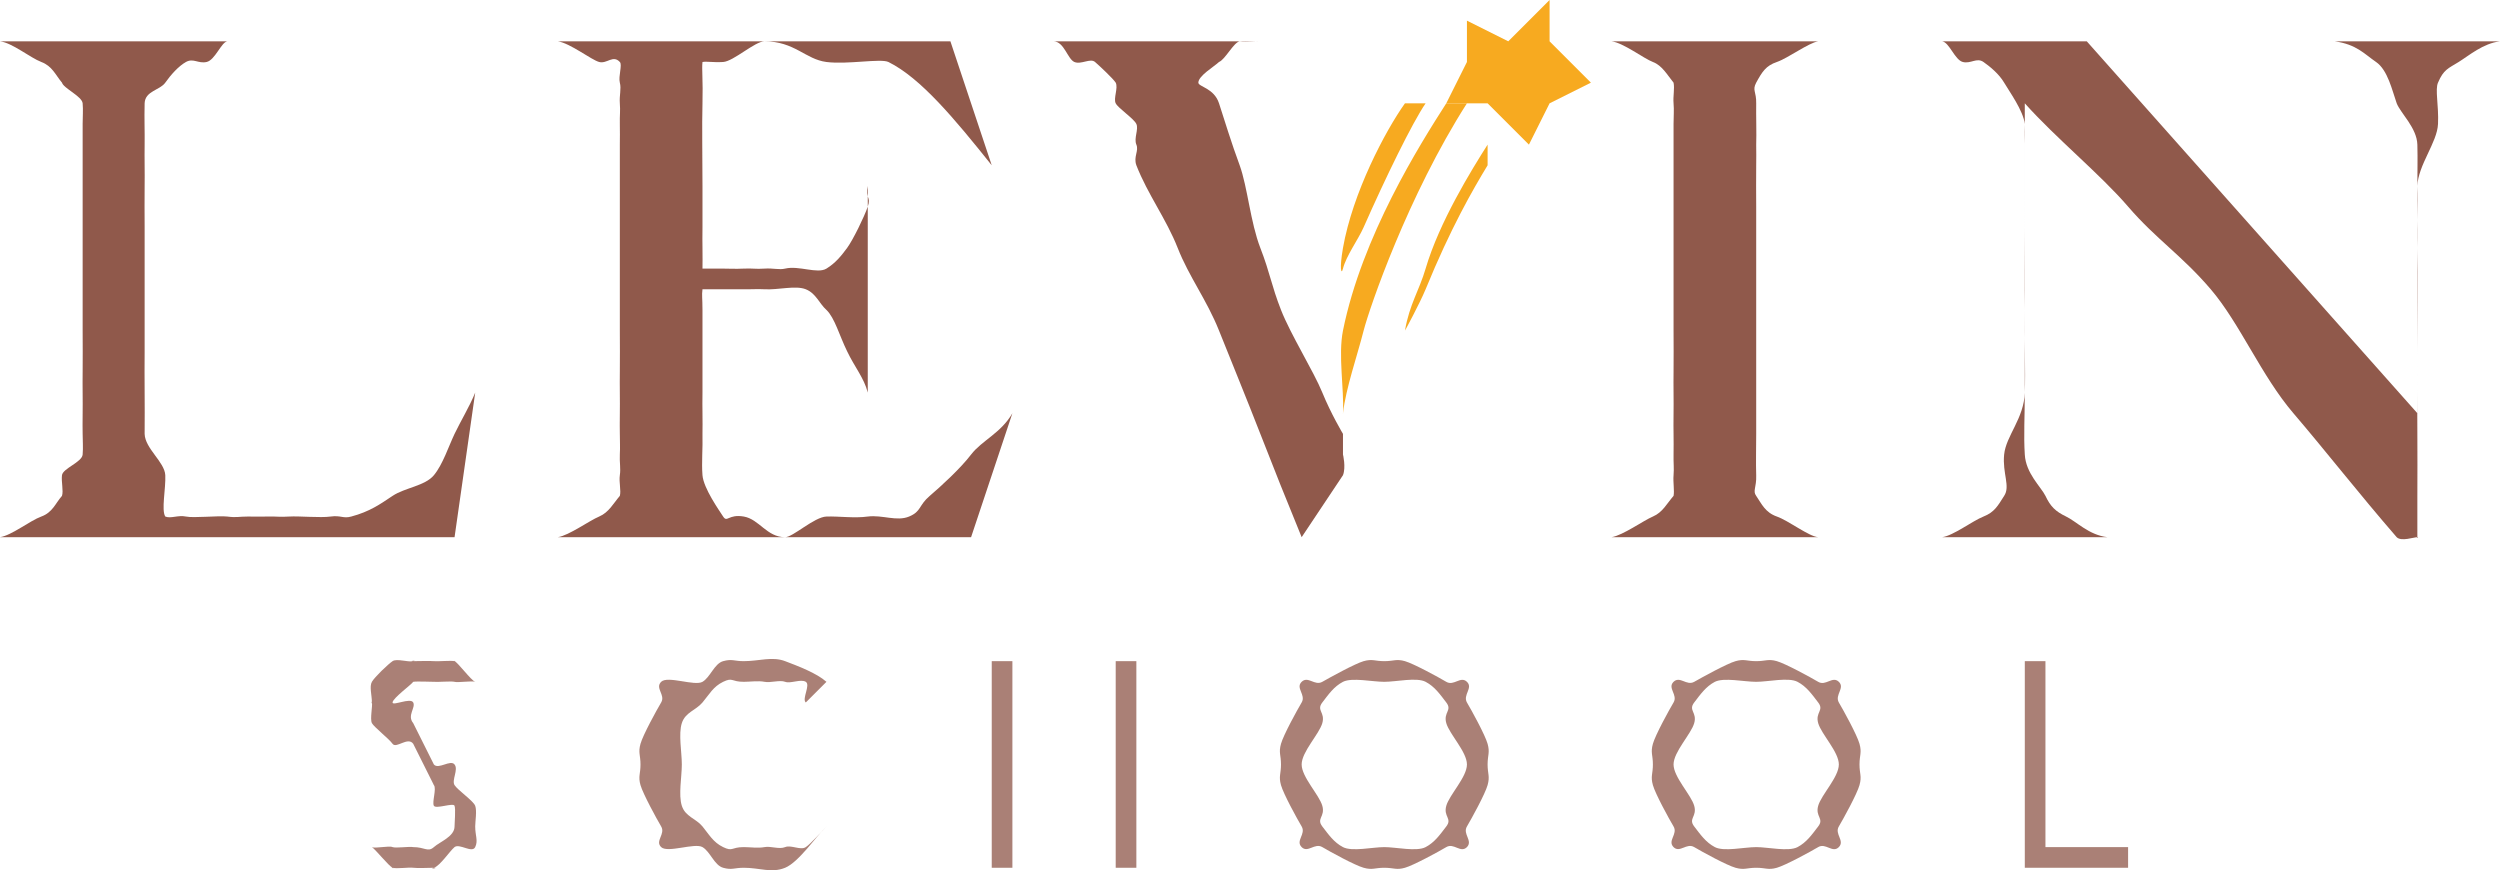
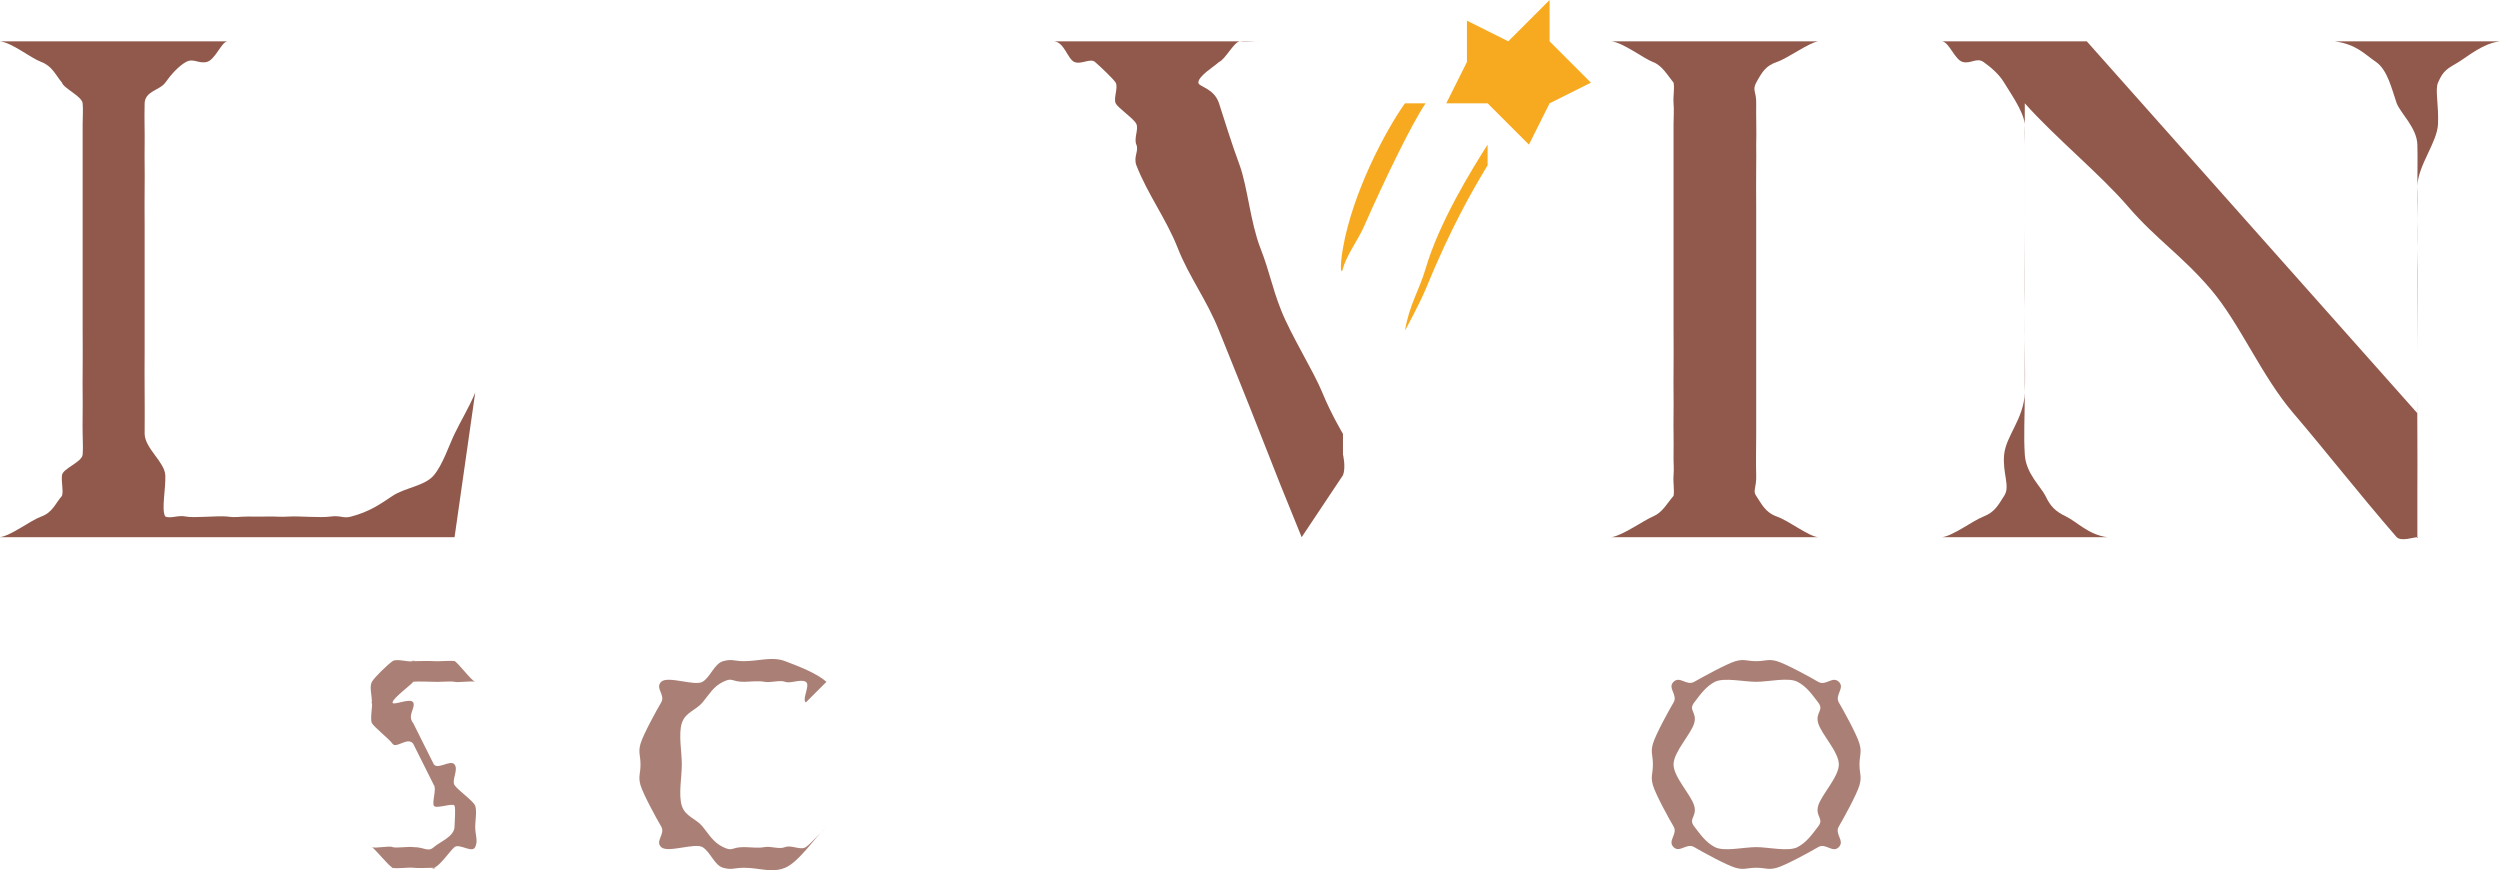
<svg xmlns="http://www.w3.org/2000/svg" id="Layer_1" viewBox="0 0 121 42.12">
  <defs>
    <style>.cls-1{fill:#f7aa20;}.cls-2{fill:#6d2613;isolation:isolate;}.cls-2,.cls-3{opacity:.76;}</style>
  </defs>
  <path class="cls-2" d="M22,26H0c.57-.09,1.45-.8,2-1s.68-.64,1-1c.11-.13-.08,.26,0,0,.08-.25-.04-.67,0-1s.97-.63,1-1c.03-.37,0-.64,0-1,0-.31-.01-.47,0-1,.01-.53-.01-1.37,0-2,.01-.63,0-1.33,0-2V6c0-.4,.03-.65,0-1-.03-.34-.93-.73-1-1-.07-.27,.13,.16,0,0-.32-.38-.47-.8-1-1-.53-.2-1.41-.93-2-1H11c-.29,.04-.59,.91-1,1-.41,.09-.64-.2-1,0s-.74,.63-1,1c-.26,.37-.98,.4-1,1-.02,.78,.01,1.36,0,2-.01,.64,.01,1.38,0,2-.01,.62,0,1.33,0,2v6c0,.58-.01,1.39,0,2s0,1.24,0,2c.02,.71,.97,1.36,1,2,.03,.64-.2,1.69,0,2,.09,.11-.27-.11,0,0,.27,.11,.61-.08,1,0,.38,.08,1.55-.05,2,0,.45,.06,.55,0,1,0,.18,0,.6,.01,1,0,.39-.01,.53,.03,1,0s1.5,.07,2,0c.5-.07,.61,.11,1,0,.9-.24,1.4-.6,2-1s1.57-.48,2-1,.71-1.39,1-2,.73-1.33,1-2l-1,7Z" />
-   <path class="cls-2" d="M47,26H27c.55-.09,1.52-.8,2-1,.47-.2,.69-.64,1-1,.11-.13-.07,.26,0,0,.07-.25-.05-.67,0-1s-.02-.63,0-1c.02-.37,0-.64,0-1,0-.31-.01-.47,0-1,.01-.53-.01-1.37,0-2,.01-.63,0-1.33,0-2V7c0-.4,.01-.58,0-1s.03-.62,0-1c-.03-.38,.08-.7,0-1-.08-.3,.13-.87,0-1-.33-.36-.62,.1-1,0s-1.4-.91-2-1h19l2,6c-1.79-2.24-3.43-4.22-5-5-.38-.18-1.98,.13-3,0s-1.54-1-3-1c-.46,0-1.5,.97-2,1s-.78-.04-1,0c-.04,.36,.03,.89,0,2-.03,1.11,0,2.53,0,4v2c0,.58-.01,.63,0,1,.01,.37,0,.8,0,1,0,.18,0-.07,0,0h1c.33,0,.57,.02,1,0,.43-.02,.57,.03,1,0s.71,.07,1,0c.67-.16,1.56,.27,2,0s.72-.62,1-1c.28-.38,.83-1.5,1-2,.17-.5-.13-.38,0-1v10c-.18-.71-.64-1.24-1-2-.37-.75-.6-1.62-1-2-.35-.31-.5-.8-1-1s-1.33,.04-2,0c-.33-.02-.78,.01-1,0-.22-.01,.22,0,0,0h-2c-.04,.31,0,.4,0,1v4c0,.36-.01,.68,0,1s0,.78,0,1c.02,.71-.05,1.37,0,2,.05,.63,.8,1.69,1,2s.25-.13,1,0,1.11,1,2,1c.38,0,1.41-.98,2-1,.59-.02,1.36,.09,2,0,.71-.09,1.4,.25,2,0,.6-.25,.45-.53,1-1,.55-.47,1.48-1.32,2-2,.52-.68,1.45-1.04,2-2l-2,6Z" />
  <path class="cls-2" d="M65,21s-.58-.97-1-2c-.42-1.03-1.53-2.8-2-4-.47-1.2-.52-1.76-1-3s-.62-2.95-1-4c-.39-1.05-.76-2.26-1-3-.24-.74-1-.8-1-1,0-.33,.77-.78,1-1,.23-.22-.3,.12,0,0,.3-.12,.71-.95,1-1,.29-.04,.89,.02,1,0h-10c.51,.02,.67,.86,1,1,.33,.14,.77-.2,1,0s.87,.8,1,1c.13,.2-.06-.13,0,0,.13,.26-.12,.76,0,1,.12,.24,.88,.74,1,1,.12,.26-.13,.69,0,1,.13,.31-.15,.58,0,1,.55,1.41,1.45,2.6,2,4,.55,1.4,1.4,2.5,2,4,.6,1.5,1.37,3.38,2,5,.63,1.62,1.27,3.22,2,5l2-3c.15-.39,0-1,0-1v-1Z" />
  <path class="cls-2" d="M78,26c.55-.09,1.53-.8,2-1s.67-.62,1-1c.11-.13-.06,.24,0,0,.05-.24-.03-.67,0-1s-.01-.63,0-1c.01-.37,0-.64,0-1,0-.31-.01-.47,0-1s-.01-1.37,0-2c.01-.63,0-1.33,0-2V6c0-.4,.03-.66,0-1s.06-.72,0-1,.13,.15,0,0c-.31-.38-.55-.83-1-1s-1.43-.93-2-1h10c-.46,.07-1.47,.82-2,1-.53,.18-.71,.47-1,1-.2,.38,.01,.42,0,1-.01,.58,.02,1.49,0,2,0,.56,.01,.46,0,1-.01,.55,0,1.45,0,2v11c0,.64-.02,1.4,0,2,.02,.6-.18,.76,0,1,.26,.38,.43,.8,1,1,.57,.2,1.54,.96,2,1h-10Z" />
  <path class="cls-2" d="M119,3c-.5,.31-.73,.36-1,1-.15,.33,.04,1.1,0,2s-.96,1.98-1,3c-.04,.95,.03,1.71,0,3s0,3.52,0,5v2c0,.77-.01,1.19,0,2s0,2.2,0,3v2c0,.09,.06-.05,0,0s.11,0,0,0c-.18,0-.78,.22-1,0-1.88-2.17-3.45-4.19-5-6-1.55-1.81-2.59-4.35-4-6s-2.65-2.43-4-4c-1.35-1.57-3.5-3.32-5-5v14c0,1.13-.06,2.09,0,3,.05,.91,.78,1.56,1,2,.24,.51,.48,.75,1,1,.52,.25,1.09,.89,2,1h-8c.53-.07,1.47-.79,2-1,.53-.21,.69-.51,1-1,.31-.46-.09-1.09,0-2,.09-.91,.96-1.74,1-3,.04-.95-.02-2.71,0-4s0-2.52,0-4V7c0-.44,.02-.36,0-1-.07-.64-.76-1.59-1-2-.24-.41-.67-.77-1-1-.33-.23-.61,.1-1,0-.39-.1-.65-.95-1-1h7l16,18V9c0-.89,.02-1.19,0-2-.02-.81-.82-1.53-1-2-.22-.62-.43-1.61-1-2-.57-.39-.94-.85-2-1h8c-.82,.1-1.5,.69-2,1Z" />
  <g class="cls-3">
    <path class="cls-2" d="M20,32c.25,0,.81-.02,1,0,.19,.02,.83-.04,1,0s-.16-.06,0,0,.8,.93,1,1c-.15-.06-.85,.05-1,0s.16,.04,0,0c-.16-.04-.82,.02-1,0s.21,0,0,0c-.1,0-.87-.03-1,0s.11-.08,0,0,.08-.13,0,0c-.08,.13-1,.8-1,1,0,.18,.87-.25,1,0s-.31,.63,0,1l1,2c.22,.26,.8-.25,1,0s-.15,.76,0,1c.15,.24,.91,.76,1,1,.09,.24,0,.77,0,1,0,.45,.15,.68,0,1-.15,.31-.76-.19-1,0-.23,.19-.7,.91-1,1-.3,.09,.3,0,0,0-.26,0-.78,.03-1,0s-.8,.06-1,0,.19,.09,0,0c-.19-.09-.82-.88-1-1,.15,.08,.84-.08,1,0,.16,.08-.16-.06,0,0,.16,.06,.83-.04,1,0,.17,.04-.17,0,0,0,.56,0,.71,.26,1,0,.29-.26,1-.51,1-1,0-.15,.06-.85,0-1-.06-.16-.9,.17-1,0s.14-.83,0-1c-.14-.18,.16,.19,0,0l-1-2c-.26-.36-.82,.25-1,0-.18-.25-.89-.8-1-1-.1-.2,.04-.83,0-1s0,.18,0,0c0-.35-.13-.77,0-1,.13-.23,.79-.86,1-1,.21-.14,.74,.06,1,0-.27,0,.26-.05,0,0Z" />
    <path class="cls-2" d="M36,32c.74,0,1.37-.24,2,0,.63,.24,1.51,.57,2,1l-1,1c-.2-.17,.24-.85,0-1-.24-.15-.74,.1-1,0-.26-.1-.71,.06-1,0-.29-.06-.71,0-1,0-.62,0-.52-.23-1,0s-.67,.61-1,1c-.33,.39-.83,.47-1,1-.17,.53,0,1.4,0,2s-.17,1.47,0,2c.17,.53,.68,.61,1,1,.32,.39,.52,.77,1,1,.48,.23,.38,0,1,0,.3,0,.69,.06,1,0,.31-.06,.71,.12,1,0,.29-.12,.75,.17,1,0,.25-.17,.8-.79,1-1-.5,.48-1.34,1.73-2,2-.66,.27-1.22,0-2,0-.47,0-.57,.12-1,0-.43-.12-.62-.78-1-1-.38-.22-1.69,.3-2,0-.31-.3,.22-.63,0-1-.22-.37-.88-1.58-1-2-.12-.42,0-.54,0-1s-.12-.57,0-1c.12-.43,.78-1.63,1-2,.22-.37-.31-.69,0-1,.31-.31,1.62,.22,2,0,.38-.22,.57-.88,1-1,.43-.12,.53,0,1,0Z" />
-     <path class="cls-2" d="M55,42h-1v-6h-5v6h-1v-10h1v4h5v-4h1v10Z" />
-     <path class="cls-2" d="M67,42c-.46,0-.57,.12-1,0s-1.63-.78-2-1c-.37-.22-.7,.3-1,0-.31-.31,.22-.63,0-1-.22-.37-.88-1.57-1-2-.12-.43,0-.54,0-1s-.12-.57,0-1c.12-.43,.78-1.63,1-2,.22-.37-.31-.7,0-1s.63,.21,1,0c.37-.21,1.58-.88,2-1,.43-.12,.54,0,1,0s.58-.12,1,0c.42,.12,1.63,.78,2,1,.37,.22,.69-.3,1,0s-.21,.63,0,1c.22,.37,.88,1.57,1,2,.12,.43,0,.55,0,1s.12,.57,0,1c-.12,.43-.78,1.63-1,2s.3,.69,0,1c-.31,.31-.63-.22-1,0-.37,.22-1.58,.88-2,1-.42,.12-.54,0-1,0Zm0-1c.57,0,1.56,.23,2,0,.44-.23,.7-.61,1-1,.3-.39-.15-.47,0-1,.15-.53,1-1.39,1-2s-.85-1.47-1-2,.3-.61,0-1c-.3-.39-.56-.77-1-1-.44-.23-1.42,0-2,0s-1.56-.22-2,0c-.44,.23-.7,.61-1,1-.3,.39,.15,.47,0,1-.15,.53-1,1.39-1,2s.85,1.47,1,2c.15,.53-.3,.61,0,1,.3,.39,.56,.77,1,1,.44,.23,1.43,0,2,0Z" />
    <path class="cls-2" d="M85,42c-.46,0-.57,.12-1,0-.43-.12-1.63-.78-2-1-.37-.22-.7,.3-1,0-.31-.31,.22-.63,0-1-.22-.37-.88-1.57-1-2-.12-.43,0-.54,0-1s-.12-.57,0-1c.12-.43,.78-1.63,1-2,.22-.37-.31-.7,0-1s.63,.21,1,0c.37-.21,1.58-.88,2-1,.43-.12,.54,0,1,0s.58-.12,1,0c.42,.12,1.63,.78,2,1,.37,.22,.69-.3,1,0s-.21,.63,0,1c.22,.37,.88,1.57,1,2,.12,.43,0,.55,0,1s.12,.57,0,1c-.12,.43-.78,1.63-1,2s.3,.69,0,1c-.31,.31-.63-.22-1,0-.37,.22-1.58,.88-2,1-.42,.12-.54,0-1,0Zm0-1c.57,0,1.56,.23,2,0,.44-.23,.7-.61,1-1,.3-.39-.15-.47,0-1,.15-.53,1-1.39,1-2s-.85-1.47-1-2,.3-.61,0-1c-.3-.39-.56-.77-1-1-.44-.23-1.42,0-2,0s-1.56-.22-2,0c-.44,.23-.7,.61-1,1-.3,.39,.15,.47,0,1-.15,.53-1,1.39-1,2s.85,1.47,1,2-.3,.61,0,1c.3,.39,.56,.77,1,1,.44,.23,1.42,0,2,0Z" />
-     <path class="cls-2" d="M99,41h4v1h-5v-10h1v9Z" />
  </g>
  <path class="cls-1" d="M75,0V2l2,2-2,1-1,2-2-2h-2l1-2V1l2,1,2-2Z" />
-   <path class="cls-1" d="M70,5c-1.29,2.01-4.08,6.44-5,11-.24,1.21,.06,2.78,0,4,0,.02-.02,0,0,0,.02,0,0,.02,0,0,.14-1.22,.7-2.81,1-4,.29-1.12,2.14-6.52,5-11h-1Z" />
  <path class="cls-1" d="M65,12c-.18,1.03-.08,1.33,0,1,.16-.63,.73-1.39,1-2,1.05-2.38,2.35-5.05,3-6h-1c-.96,1.35-2.53,4.33-3,7Z" />
  <path class="cls-1" d="M69,13c-.31,1.06-.78,1.72-1,3,0,.01,.71-1.3,1-2,1.22-2.98,2.28-4.81,3-6v-1c-.77,1.21-2.34,3.75-3,6Z" />
</svg>